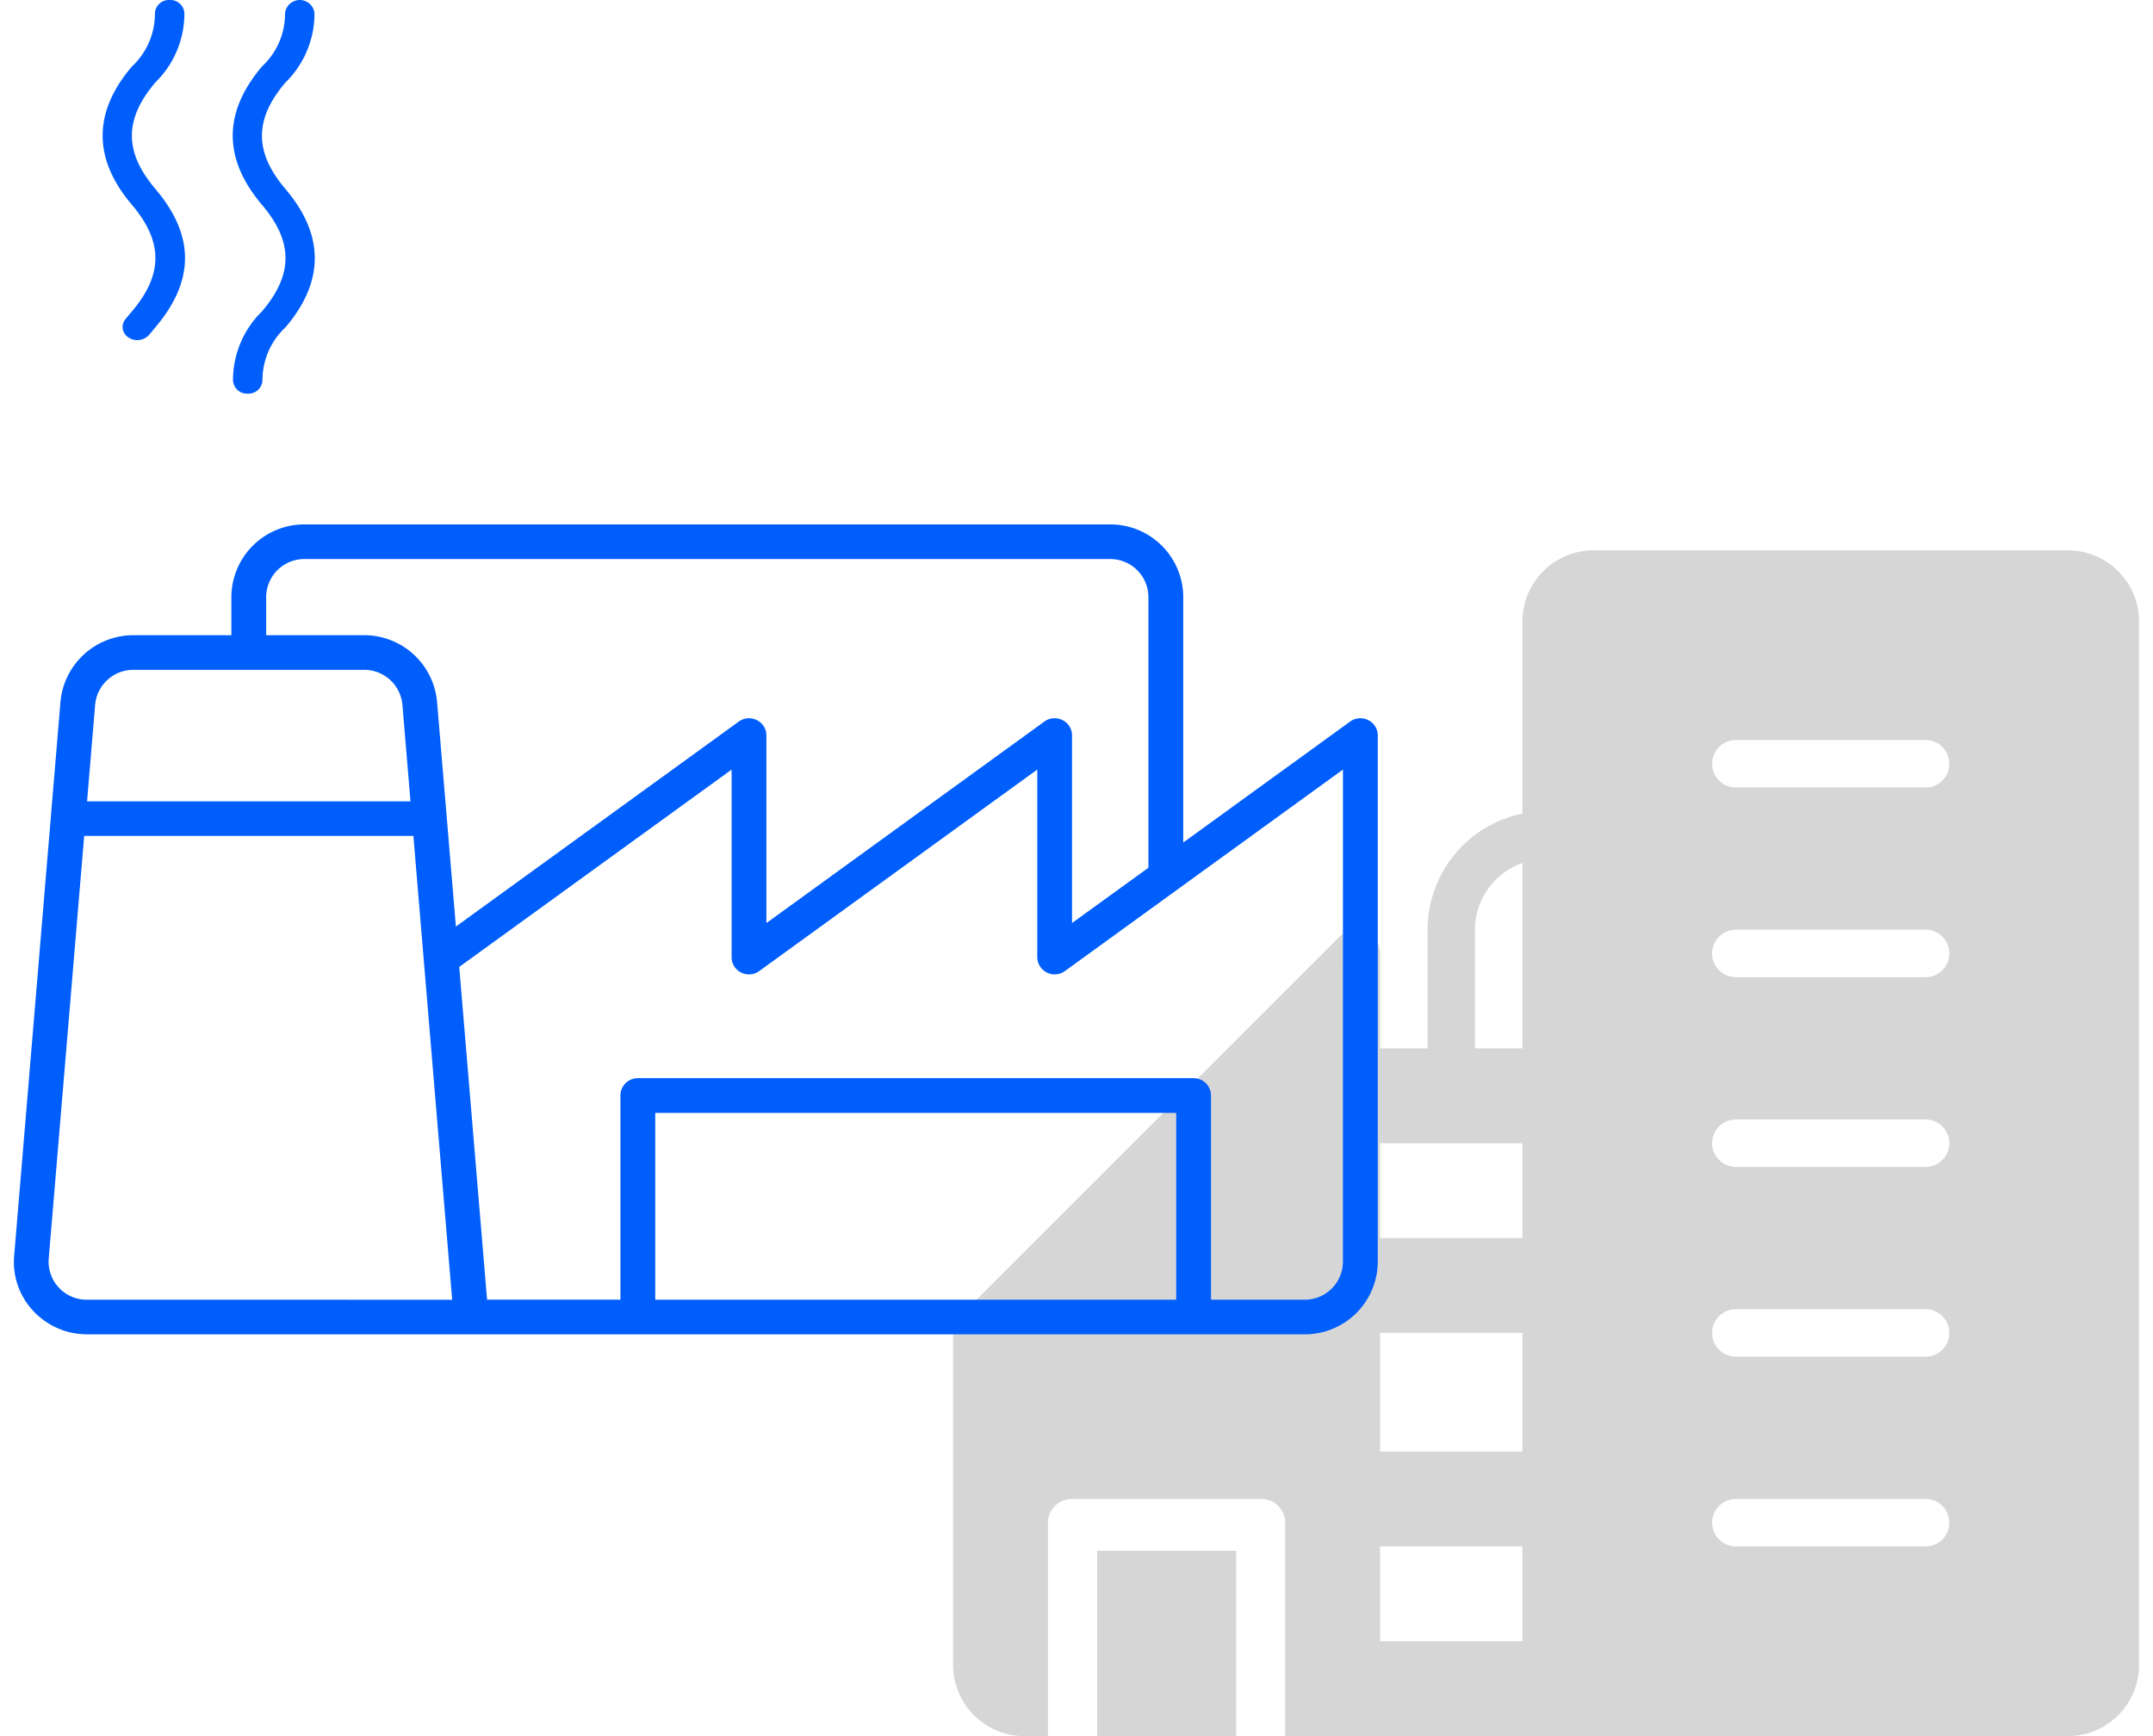
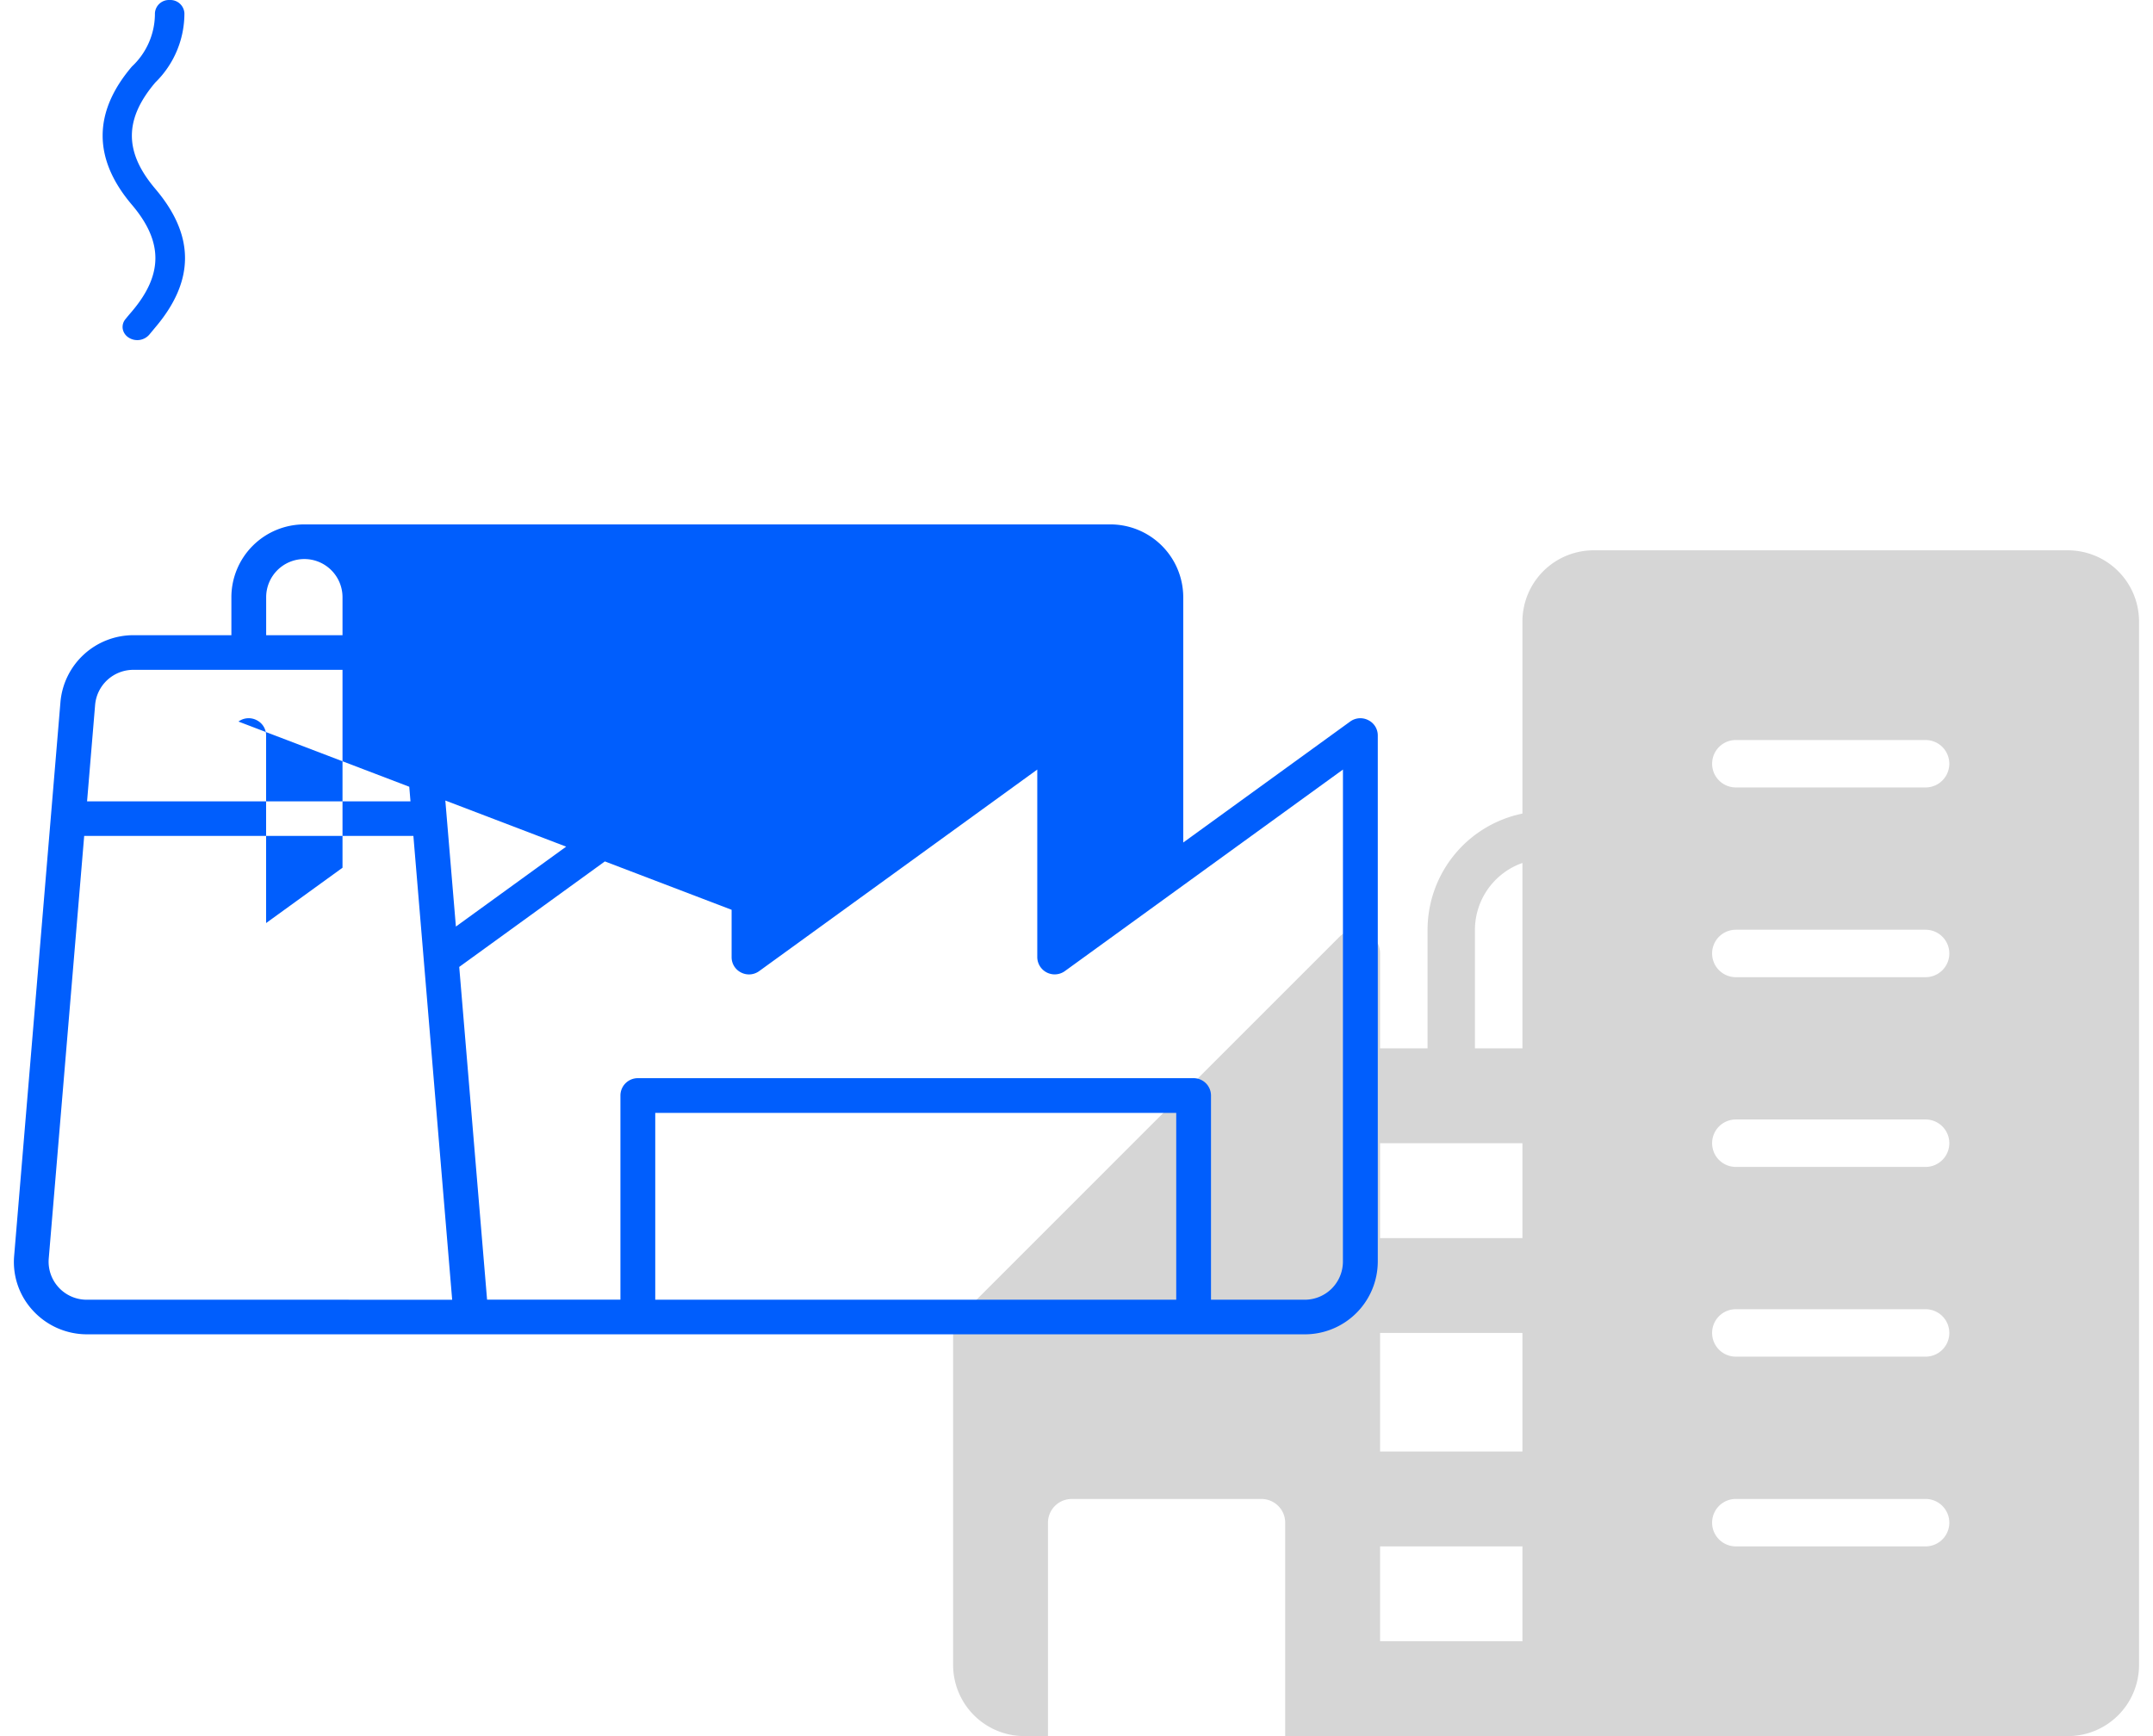
<svg xmlns="http://www.w3.org/2000/svg" width="155" height="125" viewBox="0 0 155 125">
  <defs>
    <clipPath id="clip-path">
      <rect id="Rectangle_2203" data-name="Rectangle 2203" width="152.995" height="125" fill="none" />
    </clipPath>
  </defs>
  <g id="Groupe_6697" data-name="Groupe 6697" transform="translate(-118 -3521)">
-     <rect id="Rectangle_2213" data-name="Rectangle 2213" width="155" height="125" transform="translate(118 3521)" fill="none" />
    <g id="Groupe_6693" data-name="Groupe 6693" transform="translate(119 3521)">
-       <rect id="Rectangle_2202" data-name="Rectangle 2202" width="10.009" height="13.343" transform="translate(77.991 111.656)" fill="#d6d6d6" />
      <g id="Groupe_6512" data-name="Groupe 6512" transform="translate(0 0)">
        <g id="Groupe_6511" data-name="Groupe 6511" clip-path="url(#clip-path)">
          <path id="Tracé_7671" data-name="Tracé 7671" d="M111.468,18.29H77.318A5.127,5.127,0,0,0,72.2,23.411V37.245a8.55,8.55,0,0,0-6.83,8.364v8.54H61.951v-6.83a1.71,1.71,0,0,0-2.916-1.209L31.713,73.431a1.714,1.714,0,0,0-.5,1.207V98.545a5.127,5.127,0,0,0,5.123,5.121h1.707V88.3a1.708,1.708,0,0,1,1.709-1.707H53.411A1.708,1.708,0,0,1,55.12,88.3v15.368h56.348a5.127,5.127,0,0,0,5.123-5.121V23.411a5.127,5.127,0,0,0-5.123-5.121M68.781,45.609A5.11,5.11,0,0,1,72.2,40.8V54.149H68.781Zm-6.83,29.028H72.2v8.537H61.951ZM72.2,96.836H61.951v-6.83H72.2ZM61.951,60.979H72.2v6.83H61.951Zm39.273,29.028H87.563a1.708,1.708,0,0,1,0-3.416h13.661a1.708,1.708,0,0,1,0,3.416m0-13.661H87.563a1.708,1.708,0,0,1,0-3.416h13.661a1.708,1.708,0,0,1,0,3.416m0-13.661H87.563a1.708,1.708,0,0,1,0-3.416h13.661a1.708,1.708,0,0,1,0,3.416m0-13.661H87.563a1.708,1.708,0,0,1,0-3.416h13.661a1.708,1.708,0,0,1,0,3.416m0-13.661H87.563a1.707,1.707,0,1,1,0-3.414h13.661a1.707,1.707,0,1,1,0,3.414" transform="translate(36.404 21.333)" fill="#d6d6d6" />
-           <path id="Tracé_7672" data-name="Tracé 7672" d="M97.51,31.525a1.246,1.246,0,0,0-1.311.1L84.185,40.333V22.663a5.25,5.25,0,0,0-5.253-5.234H20.911a5.25,5.25,0,0,0-5.253,5.234v2.743H8.587a5.272,5.272,0,0,0-5.234,4.8L.02,70.079a5.144,5.144,0,0,0,1.36,3.964,5.276,5.276,0,0,0,3.873,1.7H92.937a5.25,5.25,0,0,0,5.253-5.234V32.632a1.224,1.224,0,0,0-.68-1.107M5.849,30.409A2.762,2.762,0,0,1,8.587,27.9H25.233a2.762,2.762,0,0,1,2.738,2.513l.581,6.958H5.268Zm-.6,42.843a2.74,2.74,0,0,1-2.74-2.968L5.061,39.859h23.7l2.792,33.394ZM30.465,30.206a5.267,5.267,0,0,0-5.232-4.8H18.162V22.663a2.748,2.748,0,0,1,2.749-2.74h58.02a2.748,2.748,0,0,1,2.747,2.74V42.149l-5.5,3.982v-13.5a1.228,1.228,0,0,0-.68-1.107,1.245,1.245,0,0,0-1.311.1L54.175,46.133v-13.5a1.224,1.224,0,0,0-.68-1.107,1.245,1.245,0,0,0-1.311.1L31.821,46.384ZM83.68,73.252H46.173V59.8H83.68Zm12-2.74a2.748,2.748,0,0,1-2.747,2.74h-6.75V58.55A1.252,1.252,0,0,0,84.932,57.3H44.92a1.252,1.252,0,0,0-1.254,1.246v14.7h-9.6L32.061,49.291,51.671,35.082v13.5a1.228,1.228,0,0,0,.682,1.111,1.243,1.243,0,0,0,1.3-.1L73.676,35.08v13.5a1.253,1.253,0,0,0,1.987,1.01L95.683,35.08Z" transform="translate(0 20.328)" fill="#005efd" />
-           <path id="Tracé_7673" data-name="Tracé 7673" d="M9.413,27.4a5.187,5.187,0,0,1,1.653-3.828c2.814-3.3,2.816-6.657,0-9.967-2.255-2.649-2.255-5.015,0-7.664A6.957,6.957,0,0,0,13.158.949a1.067,1.067,0,0,0-2.121,0A5.181,5.181,0,0,1,9.382,4.783c-2.812,3.308-2.812,6.659,0,9.967,2.251,2.654,2.251,5.017,0,7.664a6.936,6.936,0,0,0-2.09,4.98,1.008,1.008,0,0,0,1.061.947A1.008,1.008,0,0,0,9.413,27.4" transform="translate(8.483 0.001)" fill="#005efd" />
+           <path id="Tracé_7672" data-name="Tracé 7672" d="M97.51,31.525a1.246,1.246,0,0,0-1.311.1L84.185,40.333V22.663a5.25,5.25,0,0,0-5.253-5.234H20.911a5.25,5.25,0,0,0-5.253,5.234v2.743H8.587a5.272,5.272,0,0,0-5.234,4.8L.02,70.079a5.144,5.144,0,0,0,1.36,3.964,5.276,5.276,0,0,0,3.873,1.7H92.937a5.25,5.25,0,0,0,5.253-5.234V32.632a1.224,1.224,0,0,0-.68-1.107M5.849,30.409A2.762,2.762,0,0,1,8.587,27.9H25.233a2.762,2.762,0,0,1,2.738,2.513l.581,6.958H5.268Zm-.6,42.843a2.74,2.74,0,0,1-2.74-2.968L5.061,39.859h23.7l2.792,33.394ZM30.465,30.206a5.267,5.267,0,0,0-5.232-4.8H18.162V22.663a2.748,2.748,0,0,1,2.749-2.74a2.748,2.748,0,0,1,2.747,2.74V42.149l-5.5,3.982v-13.5a1.228,1.228,0,0,0-.68-1.107,1.245,1.245,0,0,0-1.311.1L54.175,46.133v-13.5a1.224,1.224,0,0,0-.68-1.107,1.245,1.245,0,0,0-1.311.1L31.821,46.384ZM83.68,73.252H46.173V59.8H83.68Zm12-2.74a2.748,2.748,0,0,1-2.747,2.74h-6.75V58.55A1.252,1.252,0,0,0,84.932,57.3H44.92a1.252,1.252,0,0,0-1.254,1.246v14.7h-9.6L32.061,49.291,51.671,35.082v13.5a1.228,1.228,0,0,0,.682,1.111,1.243,1.243,0,0,0,1.3-.1L73.676,35.08v13.5a1.253,1.253,0,0,0,1.987,1.01L95.683,35.08Z" transform="translate(0 20.328)" fill="#005efd" />
          <path id="Tracé_7674" data-name="Tracé 7674" d="M6.746,13.6c-2.255-2.652-2.255-5.015,0-7.667A6.948,6.948,0,0,0,8.836.949,1.01,1.01,0,0,0,7.777,0,1.011,1.011,0,0,0,6.713.949,5.2,5.2,0,0,1,5.06,4.785c-2.814,3.3-2.814,6.655,0,9.963,2.249,2.652,2.249,5.017,0,7.669-.16.186-.316.37-.468.559a.882.882,0,0,0-.2.678.928.928,0,0,0,.394.626,1.144,1.144,0,0,0,1.521-.186l.431-.52c2.853-3.358,2.855-6.62.006-9.974" transform="translate(3.44 0.001)" fill="#005efd" />
        </g>
      </g>
    </g>
  </g>
</svg>